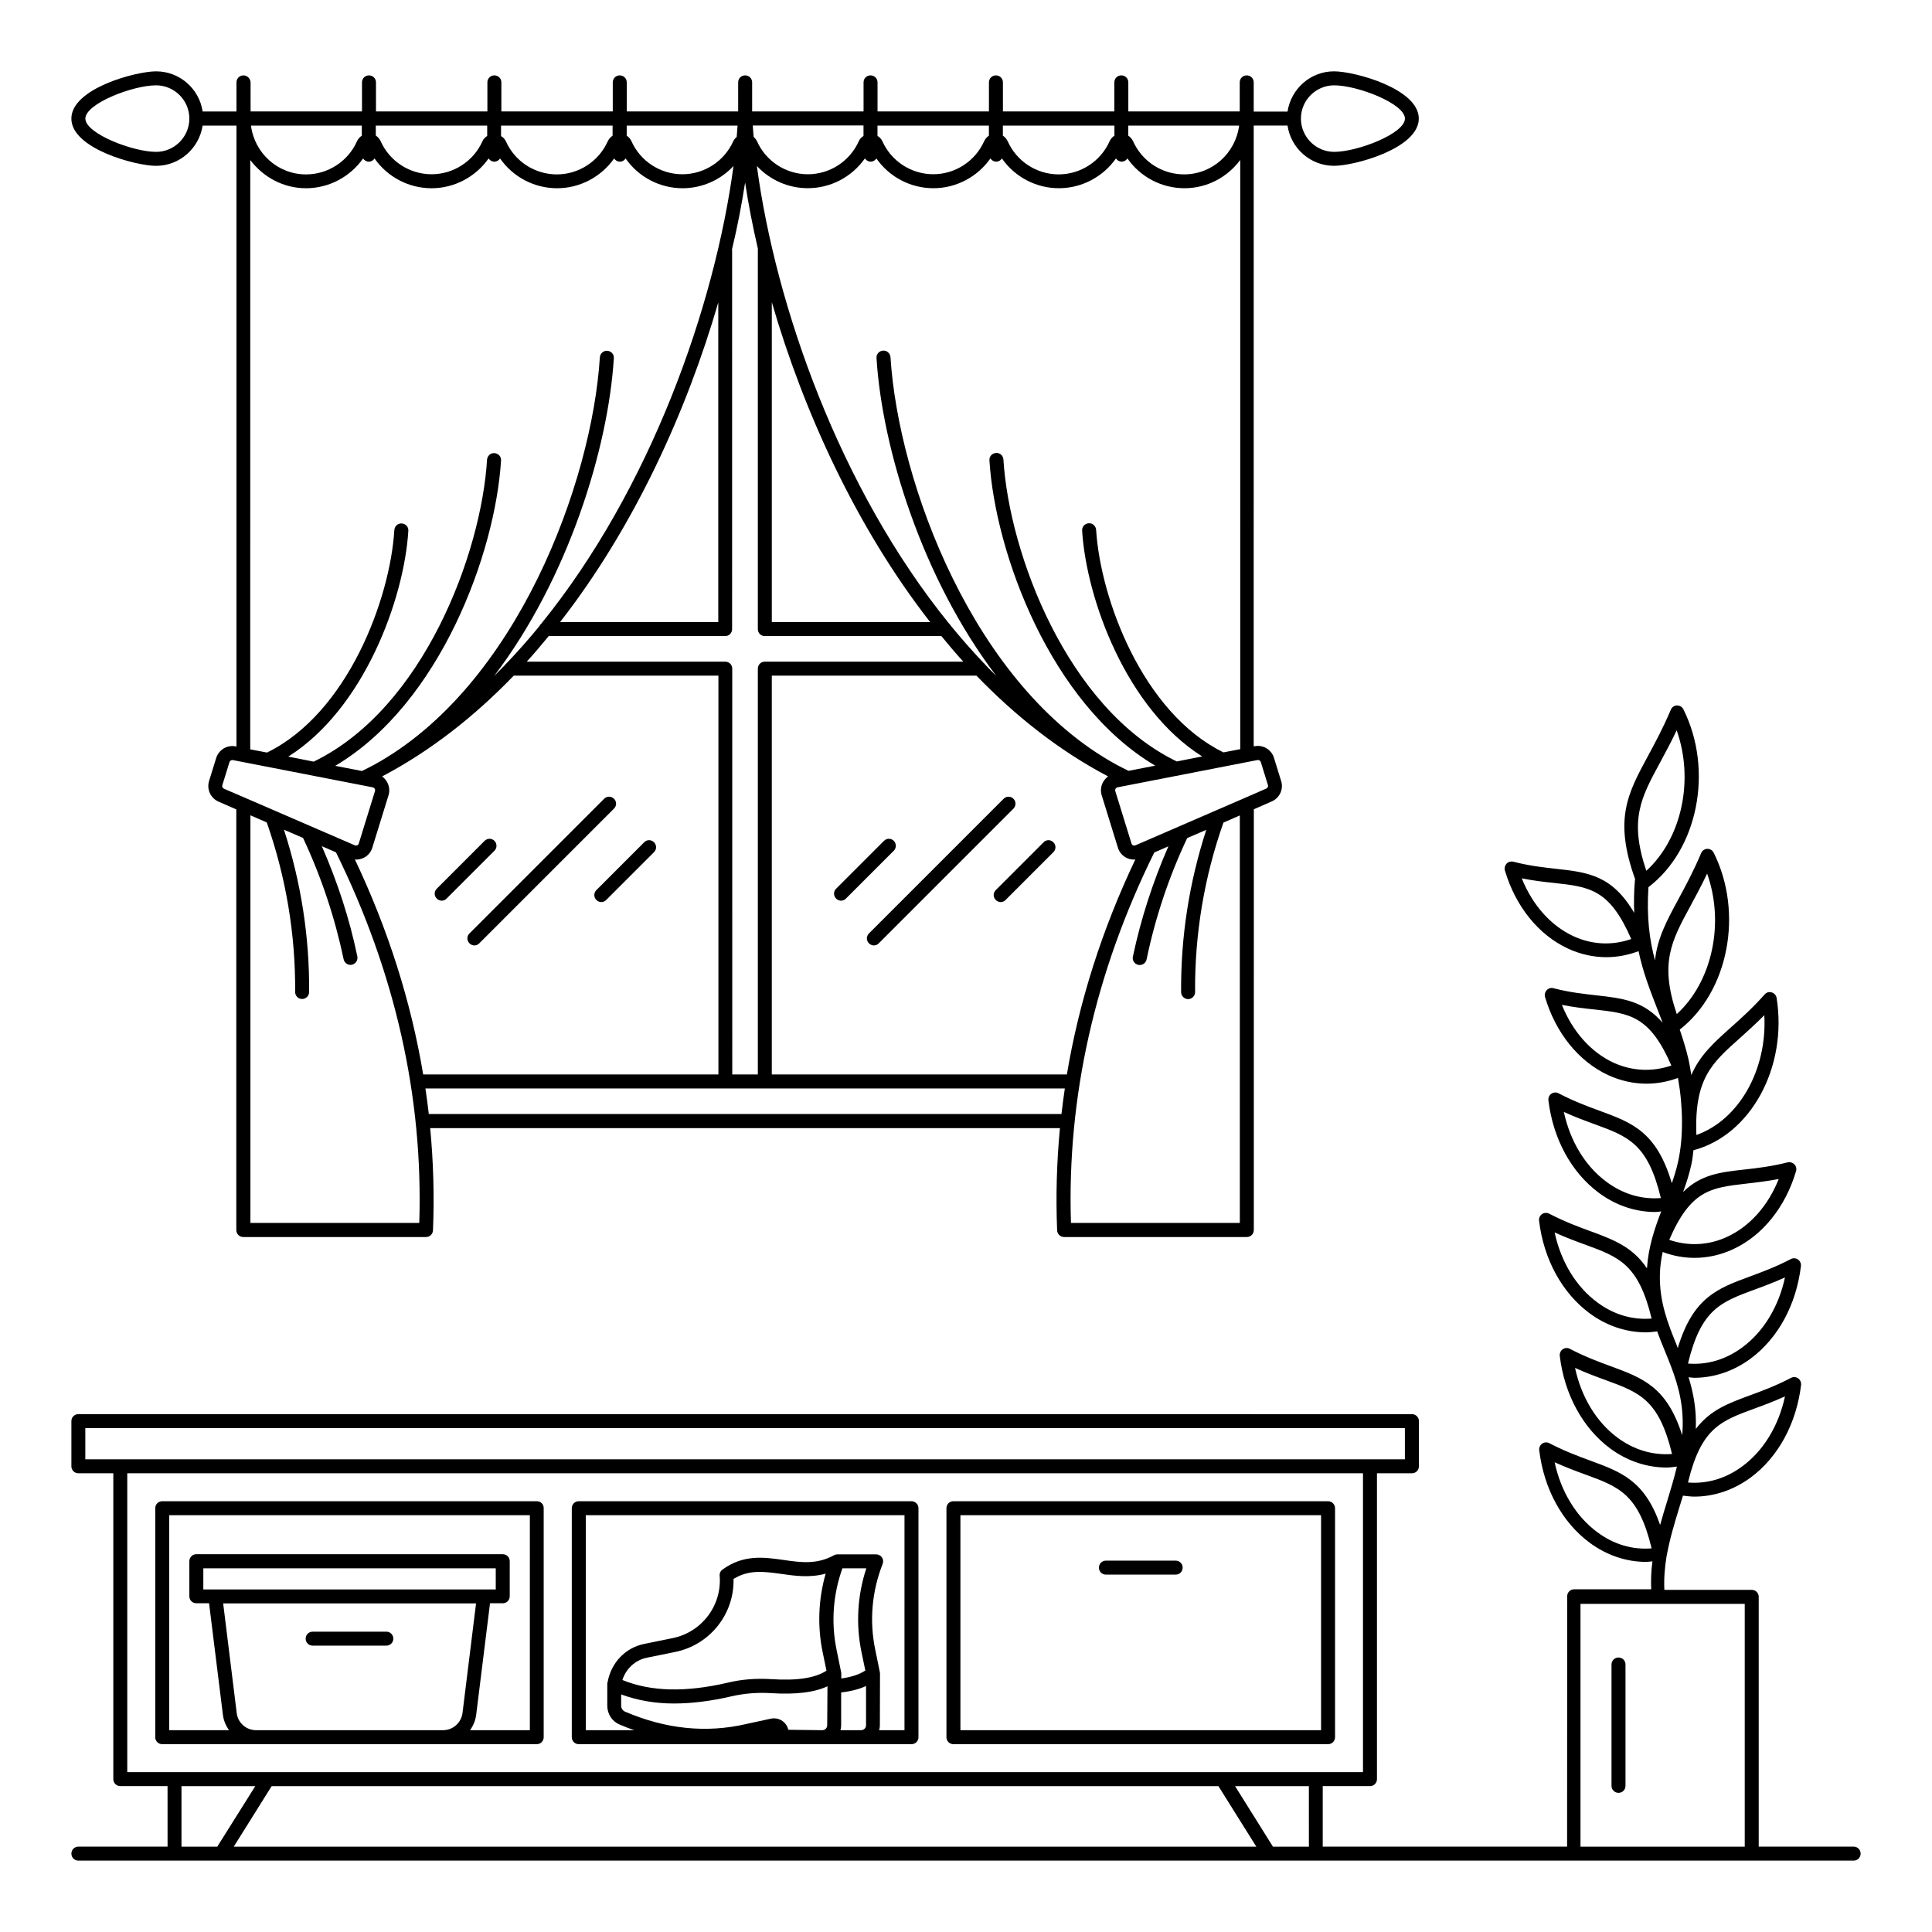
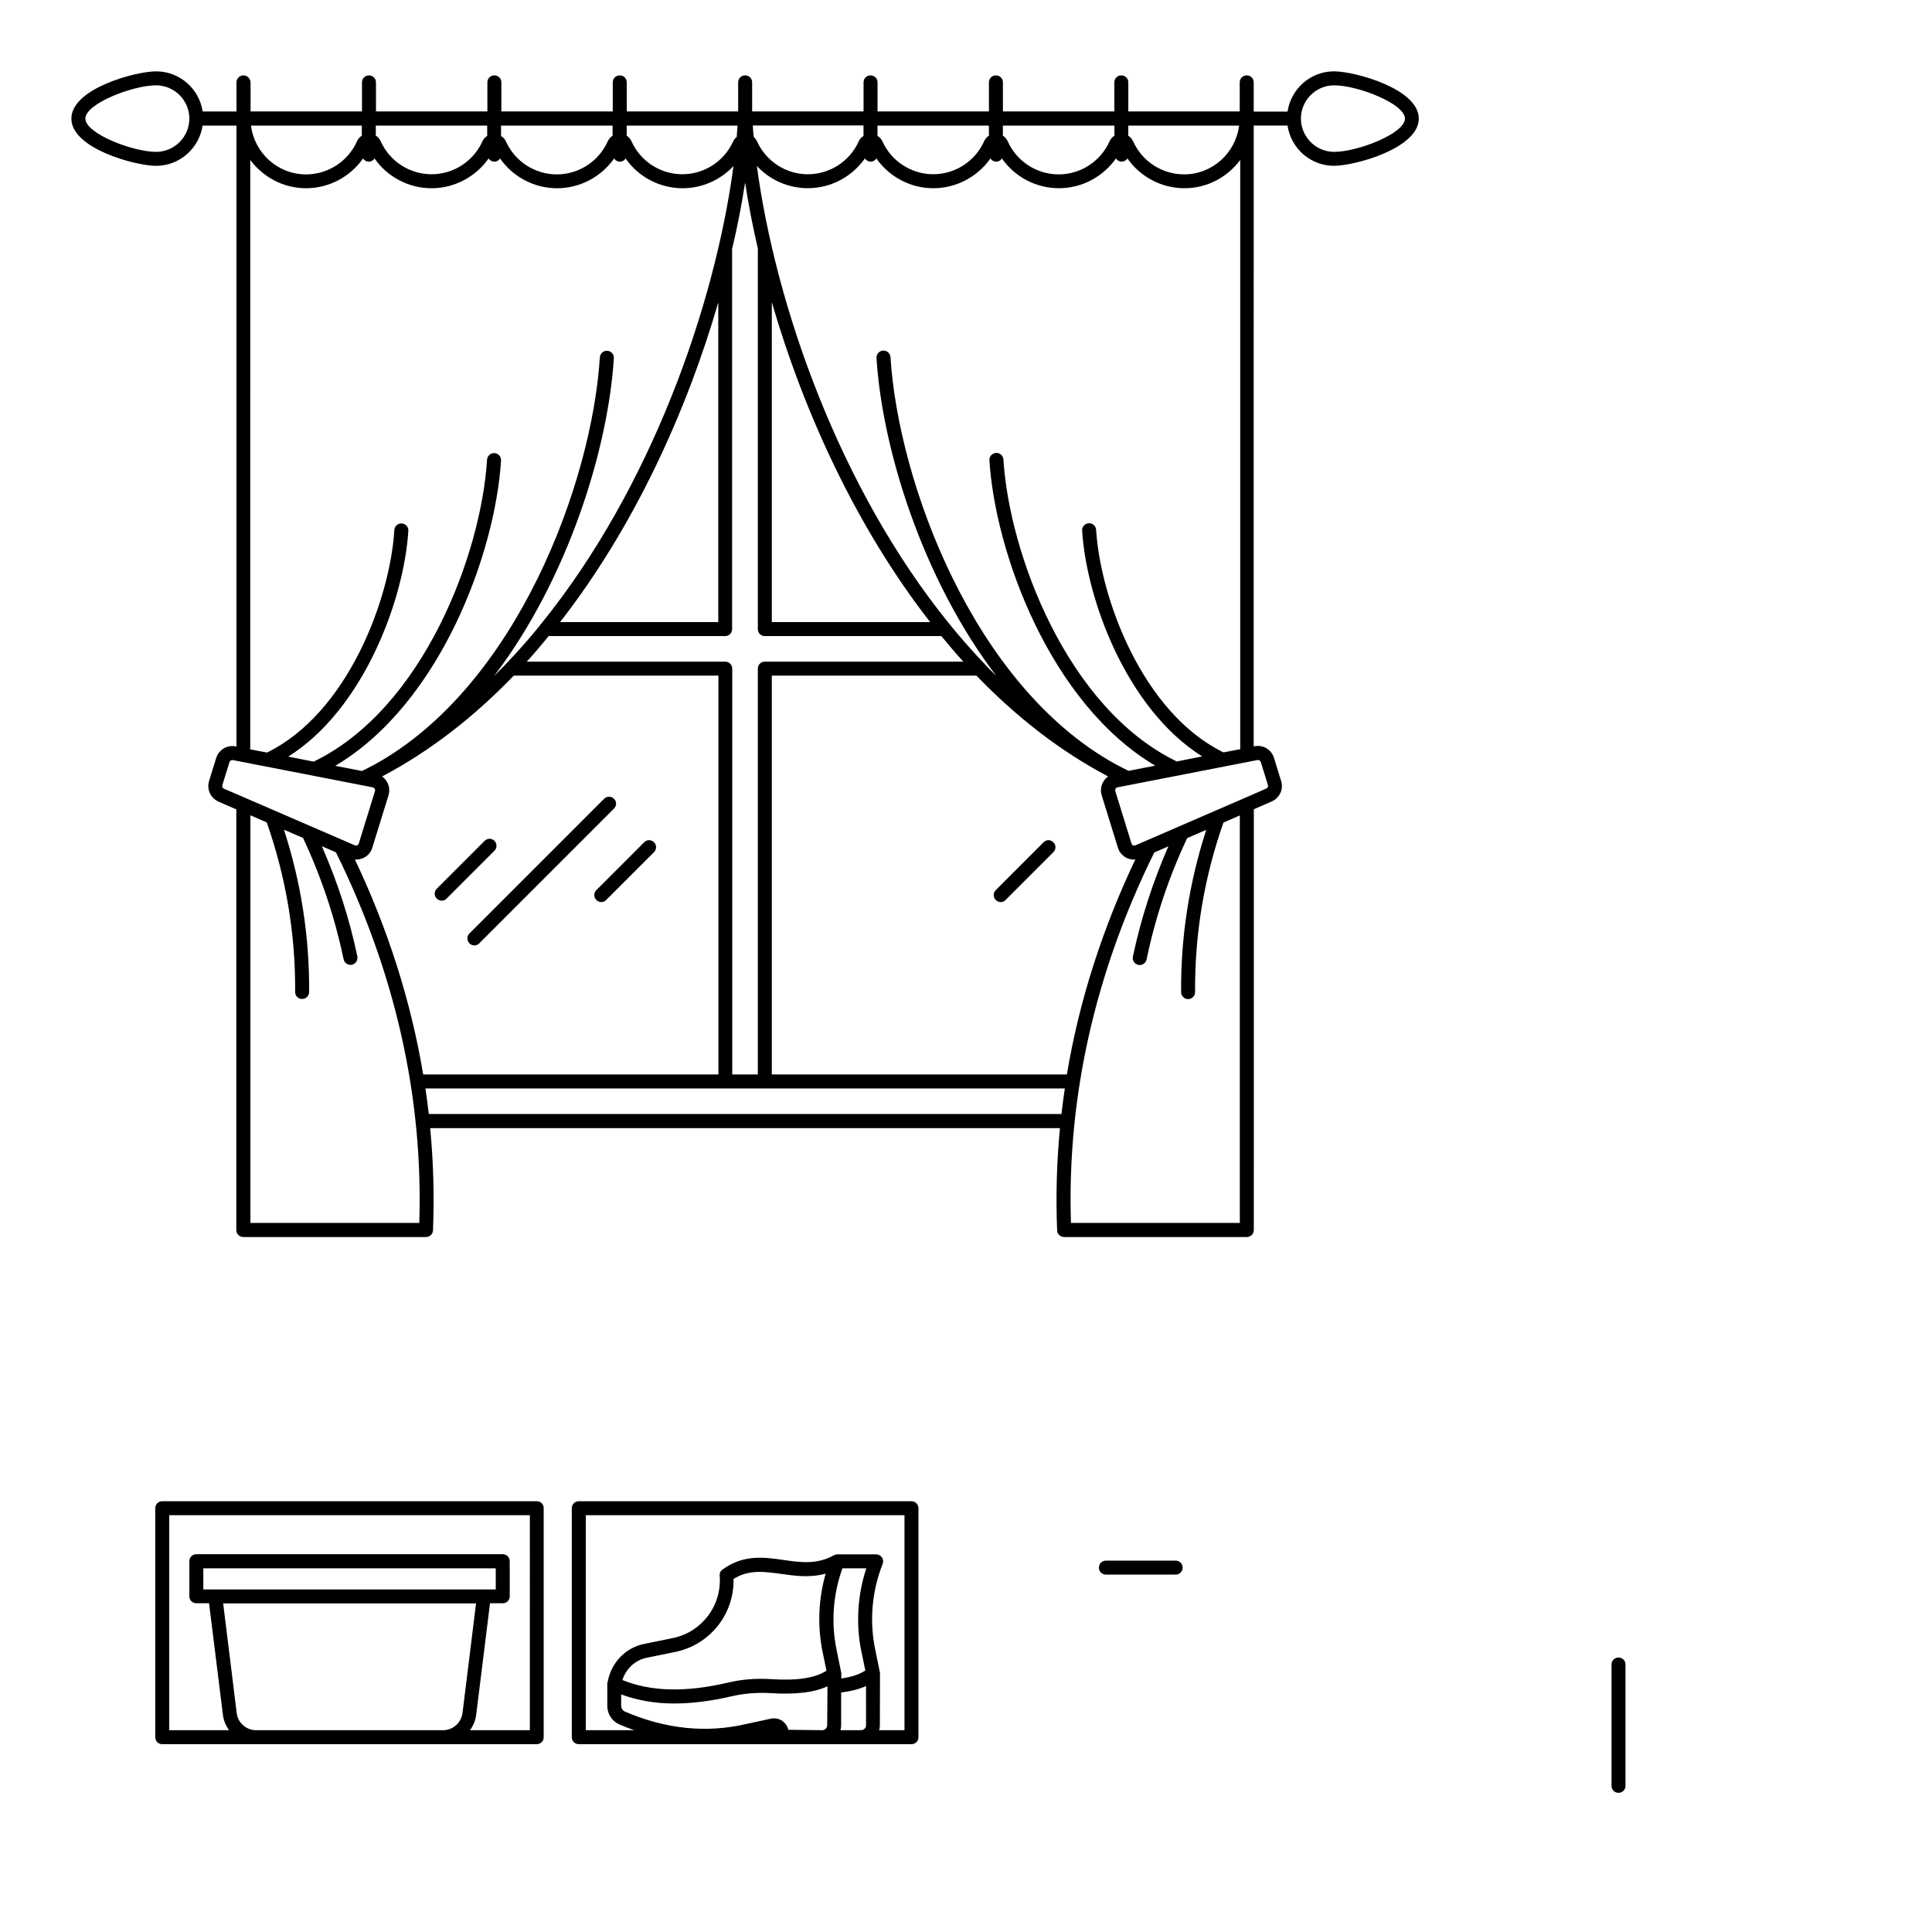
<svg xmlns="http://www.w3.org/2000/svg" fill="#000000" width="800px" height="800px" version="1.1" viewBox="144 144 512 512">
  <g>
-     <path d="m635.23 633.38h-25.152v-66.199c0-1.039-0.816-1.852-1.852-1.852h-23.152c-0.148-3.039 0.109-6 0.594-8.965 0.035-0.109 0.035-0.223 0.074-0.332 0.777-4.262 2.039-8.445 3.371-12.781 0.297-0.965 0.594-1.926 0.891-2.891 1 0.109 2 0.258 3 0.258 5.262 0 10.445-1.742 14.965-5.074 7.262-5.371 12.113-14.301 13.336-24.523 0.074-0.668-0.223-1.371-0.777-1.742-0.555-0.406-1.297-0.445-1.926-0.109-4.039 2.113-7.668 3.445-10.891 4.629-5.742 2.113-10.52 3.891-14.301 8.891 0.035-1.223 0.035-2.481-0.035-3.742-0.223-3.629-0.926-6.891-1.891-9.965 0.48 0.035 1 0.148 1.48 0.148 5.262 0 10.445-1.742 14.965-5.074 7.262-5.371 12.113-14.301 13.336-24.523 0.074-0.668-0.223-1.371-0.777-1.742-0.555-0.406-1.297-0.445-1.926-0.109-4.039 2.113-7.707 3.445-10.891 4.629-8.559 3.148-15.004 5.559-19.043 18.93-0.074-0.148-0.148-0.332-0.184-0.52-2.445-6-4.703-11.668-4.555-18.93 0.035-2.113 0.332-4.074 0.742-6 2.777 1.039 5.594 1.555 8.445 1.555 3.481 0 6.965-0.777 10.223-2.297 7.781-3.594 13.855-11.152 16.672-20.672 0.184-0.629 0.035-1.332-0.445-1.816-0.48-0.48-1.148-0.668-1.777-0.52-4.297 1.074-8.074 1.52-11.41 1.891-6.371 0.703-11.594 1.297-16.301 5.965 0.852-2.371 1.668-4.816 2.223-7.445 0.258-1.148 0.371-2.406 0.52-3.629 15.113-3.965 24.969-21.895 22.043-40.344-0.109-0.703-0.629-1.297-1.297-1.48-0.703-0.223-1.445 0-1.891 0.555-3.262 3.668-6.336 6.41-9.039 8.816-4.371 3.926-8.113 7.262-10.371 12.52-0.258-1.406-0.445-2.816-0.777-4.223-0.668-2.852-1.48-5.41-2.297-7.816 12.891-10.039 16.965-30.895 9-46.863-0.332-0.668-0.926-1.039-1.703-1.039-0.742 0.035-1.371 0.48-1.629 1.148-2.039 4.816-4.148 8.707-6 12.152-3.113 5.742-5.629 10.41-6.223 16.262-1.445-5.336-2.258-11.336-1.742-19.41 13.113-9.965 17.301-31.008 9.262-47.121-0.332-0.668-0.926-1-1.703-1.039-0.742 0.035-1.371 0.48-1.629 1.148-2.039 4.816-4.148 8.707-6 12.152-5.484 10.113-9.148 16.93-3.445 32.785 0 0.074-0.074 0.148-0.074 0.223-0.258 3.188-0.297 6-0.184 8.668-5.852-9.965-12.262-10.742-20.633-11.668-3.336-0.371-7.113-0.777-11.41-1.891-0.629-0.148-1.332 0.035-1.777 0.52-0.445 0.48-0.629 1.184-0.445 1.816 2.816 9.52 8.891 17.039 16.672 20.672 3.297 1.52 6.742 2.297 10.223 2.297 2.852 0 5.742-0.555 8.52-1.594 1.148 5.445 2.926 10.039 4.742 14.742 0.555 1.371 1.074 2.777 1.629 4.223-5.039-5.852-10.633-6.484-17.523-7.262-3.336-0.371-7.113-0.777-11.41-1.891-0.629-0.184-1.332 0.035-1.777 0.52-0.445 0.48-0.629 1.184-0.445 1.816 2.816 9.52 8.891 17.039 16.672 20.672 3.297 1.52 6.742 2.297 10.223 2.297 2.816 0 5.594-0.52 8.336-1.52 1.371 7.742 1.445 15.598 0.074 22.004-0.445 2.039-1.039 4-1.703 5.891-4.039-13.633-10.52-16.039-19.113-19.188-3.223-1.184-6.852-2.519-10.891-4.629-0.594-0.332-1.332-0.297-1.926 0.109-0.555 0.371-0.852 1.074-0.777 1.742 1.223 10.223 6.113 19.152 13.375 24.523 4.484 3.336 9.707 5.074 14.965 5.074 0.52 0 1.039-0.109 1.555-0.148-1.777 4.594-3.406 9.445-3.777 15.078-3.852-5.742-8.891-7.594-15.004-9.855-3.223-1.184-6.852-2.519-10.891-4.629-0.594-0.297-1.332-0.297-1.926 0.109-0.555 0.406-0.852 1.074-0.777 1.742 1.223 10.223 6.113 19.152 13.375 24.523 4.484 3.336 9.707 5.074 14.965 5.074 1 0 1.965-0.148 2.965-0.258 0.629 1.777 1.332 3.481 2.039 5.188 2.223 5.445 4.297 10.594 4.668 17.039 0.109 1.777 0.074 3.555-0.074 5.297-4.074-12.816-10.445-15.152-18.855-18.262-3.223-1.184-6.852-2.519-10.891-4.629-0.594-0.332-1.332-0.297-1.926 0.109-0.555 0.371-0.852 1.074-0.777 1.742 1.223 10.223 6.113 19.152 13.336 24.523 4.519 3.336 9.707 5.074 14.965 5.074 0.926 0 1.852-0.148 2.742-0.258-0.742 3.148-1.703 6.262-2.629 9.336-0.629 2.039-1.258 4.074-1.816 6.148-4.074-11.742-10.297-14.039-18.449-17.039-3.223-1.184-6.852-2.519-10.891-4.629-0.594-0.332-1.332-0.297-1.926 0.109-0.555 0.406-0.852 1.074-0.777 1.742 1.223 10.223 6.113 19.152 13.375 24.523 4.519 3.336 9.707 5.074 14.965 5.074 0.555 0 1.113-0.109 1.668-0.148-0.332 2.406-0.445 4.891-0.332 7.41h-20.41c-1.039 0-1.852 0.816-1.852 1.852l-0.027 66.348h-64.758v-16.039h12.52c1.039 0 1.852-0.816 1.852-1.852v-81.055h9.262c1.039 0 1.852-0.816 1.852-1.852v-11.965c0-1.039-0.816-1.852-1.852-1.852l-353.4-0.004c-1.039 0-1.852 0.816-1.852 1.852v11.965c0 1.039 0.816 1.852 1.852 1.852h9.258v81.055c0 1.039 0.816 1.852 1.852 1.852h12.52l0.004 16.043h-23.633c-1.039 0-1.852 0.816-1.852 1.852 0 1.039 0.816 1.852 1.852 1.852h470.46c1.039 0 1.852-0.816 1.852-1.852 0.004-1.039-0.812-1.852-1.848-1.852zm-26.266-147.62c2.445-0.891 5.113-1.891 8.074-3.223-1.668 7.742-5.668 14.375-11.297 18.523-4.41 3.262-9.336 4.703-14.41 4.297 3.481-14.375 8.629-16.266 17.633-19.598zm0 31.523c2.445-0.891 5.113-1.891 8.074-3.223-1.668 7.742-5.668 14.375-11.297 18.523-4.41 3.262-9.336 4.703-14.41 4.297 3.481-14.41 8.629-16.301 17.633-19.598zm-3.965-98.094c2-1.816 4.223-3.777 6.559-6.148 0.816 14.41-6.707 27.746-18.004 31.746-0.555-14.891 4.035-19.004 11.445-25.598zm-44.082-27.117c-5.965-2.777-10.816-8.262-13.633-15.301 3.188 0.629 6.039 0.965 8.633 1.223 9.336 1.039 14.633 1.629 20.375 14.855-5.078 1.781-10.449 1.52-15.375-0.777zm23.004-45.973c1.371-2.555 2.891-5.336 4.41-8.559 4.668 13.113 1.371 28.637-8.039 37.23-4.594-13.559-1.41-19.371 3.629-28.672zm-12.371 79.5c-5.965-2.777-10.816-8.262-13.633-15.301 3.188 0.629 6.039 0.965 8.633 1.223 9.336 1.039 14.633 1.629 20.375 14.855-5.078 1.742-10.449 1.48-15.375-0.777zm16.816-12.855c-4.594-13.52-1.445-19.336 3.629-28.672 1.371-2.555 2.891-5.336 4.41-8.559 4.668 13.113 1.371 28.637-8.039 37.23zm18.375 44.934c2.594-0.297 5.445-0.629 8.633-1.223-2.777 7.039-7.633 12.52-13.633 15.301-4.926 2.297-10.297 2.555-15.375 0.816 5.703-13.227 11.039-13.82 20.375-14.895zm-37.008-0.48c-5.629-4.148-9.633-10.781-11.297-18.523 2.926 1.332 5.629 2.332 8.074 3.223 9.039 3.297 14.152 5.188 17.633 19.598-5.074 0.41-10.004-1.035-14.41-4.297zm-2.445 31.934c-5.629-4.148-9.633-10.781-11.297-18.523 2.926 1.332 5.629 2.332 8.074 3.223 9.039 3.297 14.152 5.223 17.633 19.598-5.113 0.406-10.039-1.039-14.41-4.297zm5.41 35.895c-5.629-4.148-9.633-10.781-11.297-18.523 2.926 1.332 5.629 2.332 8.074 3.223 9.039 3.297 14.152 5.188 17.633 19.598-5.078 0.371-10.039-1.074-14.41-4.297zm-5.41 25.008c-5.629-4.148-9.633-10.781-11.297-18.523 2.926 1.332 5.629 2.332 8.074 3.223 9.039 3.297 14.152 5.188 17.633 19.598-5.113 0.406-10.039-1.039-14.41-4.297zm-400.68-19.301v-8.262h349.7v8.262zm34.969 102.65h-9.484v-16.039h19.559zm4.371 0 10.039-16.039h250.91l10.039 16.039zm284.88 0h-9.484l-10.039-16.039h19.559l0.004 16.039zm-22.895-19.746h-290.21v-79.203h327.48v79.203zm138.44 19.746h-43.527v-64.348h43.527z" />
-     <path d="m495.95 541.84h-99.281c-1.039 0-1.852 0.816-1.852 1.852v60.68c0 1.039 0.816 1.852 1.852 1.852h99.281c1.039 0 1.852-0.816 1.852-1.852v-60.68c0-1-0.816-1.852-1.852-1.852zm-1.852 60.68h-95.578v-56.977h95.574z" />
    <path d="m437.08 561.29h18.484c1.039 0 1.852-0.816 1.852-1.852 0-1.039-0.816-1.852-1.852-1.852h-18.484c-1.039 0-1.852 0.816-1.852 1.852-0.004 1.035 0.812 1.852 1.852 1.852z" />
    <path d="m385.55 541.84h-88.168c-1.039 0-1.852 0.816-1.852 1.852v60.68c0 1.039 0.816 1.852 1.852 1.852h88.168c1.039 0 1.852-0.816 1.852-1.852v-60.68c0-1-0.812-1.852-1.852-1.852zm-22.336 59.383c0 0.703-0.594 1.297-1.297 1.297l-9-0.109c-0.406-1.777-2-3.039-3.777-3.039-0.258 0-0.52 0.035-0.777 0.074l-6.668 1.445c-10.52 2.445-21.301 1.332-32.082-3.297-0.594-0.258-1-0.891-1-1.555v-3c4.223 1.555 8.855 2.406 14.004 2.406 4.668 0 9.781-0.629 15.336-1.926 3.262-0.742 6.742-1.039 10.371-0.816 6.559 0.406 11.445-0.184 14.965-1.816zm-1.188-19.301 1 4.816c-2.891 1.926-7.668 2.703-14.559 2.258-4-0.258-7.852 0.035-11.445 0.891-11.371 2.668-20.559 2.406-28.078-0.668 0.926-2.926 3.336-5.262 6.41-5.891l7.633-1.555c9.188-1.891 15.633-10.078 15.41-19.336 4.039-2.519 8.039-1.965 12.668-1.332 3.594 0.52 7.594 1.074 11.742-0.074-1.93 6.777-2.227 13.926-0.781 20.891zm11.484 19.301c0 0.703-0.594 1.297-1.297 1.297h-5.484c0.109-0.406 0.184-0.852 0.184-1.297v-8.707c2.555-0.297 4.742-0.852 6.594-1.703zm-1.188-19.301 1 4.777c-1.555 1.039-3.668 1.742-6.371 2.113v-1.258c0-0.109 0-0.258-0.035-0.371l-1.223-6c-1.48-7.223-0.926-14.633 1.555-21.559h6.336c-2.371 7.184-2.816 14.852-1.262 22.297zm11.375 20.598h-6.707c0.109-0.406 0.184-0.852 0.184-1.297l0.035-13.668c0-0.109 0-0.258-0.035-0.371l-1.223-6c-1.594-7.633-0.891-15.484 1.965-22.746 0.223-0.555 0.148-1.223-0.184-1.703s-0.926-0.816-1.52-0.816h-10.297c-0.297 0-0.594 0.074-0.816 0.223h-0.074c-4.519 2.519-8.816 1.926-13.41 1.258-5.223-0.742-10.633-1.48-16.152 2.555-0.52 0.371-0.816 1-0.742 1.629 0.629 7.852-4.703 14.93-12.41 16.523l-7.633 1.555c-4.891 1-8.668 4.891-9.633 10.004-0.074 0.184-0.109 0.371-0.109 0.594v0.035 5.742c0 2.188 1.258 4.113 3.223 4.965 1.297 0.555 2.629 1.074 3.926 1.52h-12.848v-56.977h84.461z" />
    <path d="m286.27 541.84h-99.277c-1.039 0-1.852 0.816-1.852 1.852v60.68c0 1.039 0.816 1.852 1.852 1.852h99.238c1.039 0 1.852-0.816 1.852-1.852v-60.68c0.043-1-0.773-1.852-1.812-1.852zm-24.855 60.68h-49.566c-2.594 0-4.816-1.965-5.113-4.519l-3.594-29.082h67.016l-3.594 29.082c-0.371 2.594-2.555 4.519-5.148 4.519zm-60.383-37.305h-3.148v-5.594h77.496v5.594zm83.387 37.305h-15.855c0.852-1.184 1.445-2.555 1.629-4.074l3.668-29.562h3.371c1.039 0 1.852-0.816 1.852-1.852v-9.297c0-1.039-0.816-1.852-1.852-1.852l-81.199-0.004c-1.039 0-1.852 0.816-1.852 1.852v9.297c0 1.039 0.816 1.852 1.852 1.852h3.371l3.668 29.562c0.184 1.52 0.777 2.891 1.629 4.074l-15.855 0.004v-56.977h95.574z" />
-     <path d="m246.38 576.41h-19.523c-1.039 0-1.852 0.816-1.852 1.852 0 1.039 0.816 1.852 1.852 1.852h19.523c1.039 0 1.852-0.816 1.852-1.852 0-1.035-0.816-1.852-1.852-1.852z" />
    <path d="m572.92 619.12c1.039 0 1.852-0.816 1.852-1.852v-32.156c0-1.039-0.816-1.852-1.852-1.852-1.039 0-1.852 0.816-1.852 1.852v32.156c0 1.039 0.852 1.852 1.852 1.852z" />
    <path d="m208.52 163.98c-1.039 0-1.852 0.816-1.852 1.852v7.707h-8.965c-0.891-6-6.078-10.633-12.34-10.633-5.406 0-22.449 4.559-22.449 12.523s17.039 12.52 22.449 12.52c6.262 0 11.41-4.668 12.336-10.668h8.965v164.55l-0.223-0.035c-2.258-0.445-4.445 0.891-5.148 3.074l-1.891 6.113c-0.668 2.188 0.406 4.519 2.481 5.445l4.742 2.074v111.47c0 1.039 0.816 1.852 1.852 1.852h48.418c1 0 1.816-0.777 1.852-1.777 0.371-9.039 0.109-18.078-0.742-27.078h166.89c-0.852 9-1.113 18.004-0.742 27.078 0.035 1 0.852 1.777 1.852 1.777h48.418c1.039 0 1.852-0.816 1.852-1.852l0.008-111.51 4.742-2.074c2.113-0.926 3.188-3.262 2.481-5.445l-1.891-6.113c-0.668-2.188-2.891-3.519-5.148-3.074l-0.223 0.035 0.004-156.81v-7.707h8.965c0.891 6.039 6.074 10.668 12.336 10.668 5.41 0 22.449-4.594 22.449-12.52 0-7.926-17.039-12.52-22.449-12.52-6.262 0-11.41 4.629-12.336 10.668h-8.965v-7.742c0-1.039-0.816-1.852-1.852-1.852-1.039 0-1.852 0.816-1.852 1.852v7.707h-29.523l-0.004-7.707c0-1.039-0.816-1.852-1.852-1.852-1.039 0-1.852 0.816-1.852 1.852v7.707h-29.523l-0.004-7.707c0-1.039-0.816-1.852-1.852-1.852-1.039 0-1.852 0.816-1.852 1.852v7.707h-29.523v-7.707c0-1.039-0.816-1.852-1.852-1.852-1.039 0-1.852 0.816-1.852 1.852v7.707l-29.527-0.004v-7.703c0-1.039-0.816-1.852-1.852-1.852-1.039 0-1.852 0.816-1.852 1.852v7.707h-29.523l-0.004-7.707c0-1.039-0.816-1.852-1.852-1.852-1.039 0-1.852 0.816-1.852 1.852v7.707h-29.523v-7.707c0-1.039-0.816-1.852-1.852-1.852-1.039 0-1.852 0.816-1.852 1.852v7.707h-29.523l-0.004-7.707c0-1.039-0.816-1.852-1.852-1.852-1.039 0-1.852 0.816-1.852 1.852v7.707h-29.523l-0.004-7.707c-0.035-1-0.887-1.855-1.887-1.855zm-23.156 20.266c-6.184 0-18.742-4.852-18.742-8.816s12.559-8.816 18.742-8.816c4.852 0 8.816 3.965 8.816 8.816 0 4.852-3.961 8.816-8.816 8.816zm312.21-17.633c6.188 0 18.746 4.852 18.746 8.816s-12.559 8.816-18.746 8.816c-4.852 0-8.816-3.965-8.816-8.816 0-4.856 3.965-8.816 8.816-8.816zm-288.36 188.93-5.852-2.519c-0.371-0.148-0.555-0.555-0.445-0.926l1.891-6.113c0.109-0.332 0.406-0.555 0.742-0.555h0.148l37.082 7.223c0.297 0.074 0.445 0.258 0.52 0.371 0.074 0.109 0.148 0.332 0.074 0.629l-4.297 13.891c-0.074 0.297-0.297 0.406-0.406 0.48-0.109 0.035-0.371 0.109-0.629 0zm45.898 112.54h-44.75v-108.02l4.336 1.891c5.074 14.484 7.633 29.598 7.519 44.934 0 1.039 0.816 1.852 1.852 1.852 1 0 1.852-0.816 1.852-1.852 0.109-14.633-2.148-29.082-6.668-43.008l5.074 2.188v0.035c4.816 10.262 8.41 21.043 10.742 32.117 0.184 0.891 0.965 1.48 1.816 1.48 0.109 0 0.258 0 0.371-0.035 1-0.223 1.629-1.184 1.445-2.188-2.074-10.039-5.297-19.82-9.41-29.227l3.742 1.629c15.707 31.859 23.152 64.867 22.078 98.207zm-17.078-96.352c0.109 0 0.223 0.074 0.332 0.074 0.629 0 1.297-0.148 1.891-0.406 1.148-0.52 2.039-1.52 2.406-2.742l4.297-13.891c0.371-1.223 0.223-2.519-0.445-3.629-0.332-0.555-0.742-1-1.258-1.371 12.891-6.777 24.523-15.965 34.895-26.711h54.234v105.69h-78.238c-3.223-19.301-9.262-38.344-18.113-57.012zm187.26 67.496h-167.66c-0.258-2.258-0.555-4.519-0.891-6.777h169.45c-0.336 2.258-0.633 4.516-0.891 6.777zm-76.758-10.484v-105.69h54.234c10.371 10.742 22.004 19.93 34.895 26.711-0.52 0.371-0.926 0.816-1.258 1.371-0.668 1.074-0.816 2.406-0.445 3.629l4.297 13.891c0.371 1.223 1.258 2.223 2.406 2.742 0.594 0.258 1.223 0.406 1.891 0.406 0.109 0 0.223-0.074 0.332-0.074-8.855 18.672-14.93 37.711-18.152 57.012zm124.03 39.34h-44.75c-1.074-33.34 6.371-66.348 22.078-98.168l3.742-1.629c-4.113 9.41-7.297 19.227-9.41 29.227-0.223 1 0.445 2 1.445 2.188 0.109 0.035 0.258 0.035 0.371 0.035 0.852 0 1.629-0.594 1.816-1.48 2.297-11.039 5.891-21.855 10.742-32.117v-0.035l5.074-2.188c-4.519 13.93-6.777 28.34-6.668 43.008 0 1 0.852 1.852 1.852 1.852 1.039 0 1.852-0.852 1.852-1.852-0.109-15.336 2.406-30.449 7.519-44.934l4.336-1.891zm4.668-122.66c0.371-0.074 0.777 0.148 0.891 0.52l1.891 6.113c0.109 0.371-0.074 0.777-0.445 0.926l-5.856 2.555-28.82 12.484c-0.258 0.109-0.52 0.035-0.629 0s-0.332-0.184-0.406-0.48l-4.297-13.891c-0.074-0.297 0-0.52 0.074-0.629s0.223-0.297 0.52-0.371zm-34.195-168.14h29.34c-0.926 7.262-7.074 12.93-14.594 12.93-5.816 0-11.113-3.445-13.484-8.742-0.297-0.629-0.742-1.148-1.297-1.52v-2.668zm-33.227 0h29.523v2.668c-0.555 0.371-1 0.852-1.297 1.52-2.371 5.297-7.668 8.742-13.484 8.742s-11.113-3.445-13.484-8.742c-0.297-0.629-0.742-1.148-1.297-1.52v-2.668zm-33.266 0h29.523v2.668c-0.52 0.332-0.965 0.852-1.262 1.48-2.371 5.297-7.668 8.742-13.484 8.742s-11.113-3.445-13.484-8.742c-0.297-0.629-0.742-1.113-1.297-1.406zm-3.336 8.707c0.332 0.48 0.852 0.852 1.52 0.852 0.629 0 1.184-0.332 1.52-0.852 3.406 4.891 9.039 7.891 15.113 7.891 6.074 0 11.707-3.039 15.113-7.891 0.332 0.48 0.852 0.852 1.52 0.852s1.184-0.332 1.52-0.852c3.406 4.891 9.039 7.891 15.113 7.891 6.074 0 11.707-3.039 15.113-7.891 0.332 0.48 0.852 0.852 1.52 0.852 0.629 0 1.184-0.332 1.52-0.852 3.406 4.891 9.039 7.891 15.113 7.891 6.074 0 11.41-2.965 14.781-7.484v156.14l-4.445 0.852c-21.41-10.484-32.598-40.676-33.746-58.977-0.074-1-0.926-1.816-1.965-1.742-1.039 0.074-1.816 0.926-1.742 1.965 1.113 18.004 11.668 47.156 31.82 59.828l-6.742 1.332c-29.152-14.152-44.418-55.234-45.938-80.016-0.074-1.039-0.926-1.816-1.965-1.742-1.039 0.074-1.816 0.926-1.742 1.965 1.52 24.523 16.113 64.422 43.934 80.906l-7.074 1.371c-1.074-0.52-2.148-1.074-3.188-1.629-37.961-20.746-57.816-74.945-59.891-107.99-0.074-1-0.926-1.816-1.965-1.742s-1.816 0.926-1.742 1.965c1.48 23.82 12.039 58.344 31.746 84.238-1-0.965-1.965-1.965-2.926-2.965-0.109-0.184-0.258-0.332-0.406-0.445-3-3.148-5.891-6.445-8.668-9.816-0.109-0.223-0.297-0.445-0.48-0.594-29.082-35.859-46.008-84.277-50.973-121.32 3.445 3.703 8.297 5.891 13.484 5.891 6.109 0.004 11.703-3 15.148-7.887zm17.301 122.88h-41.973v-84.793c8.336 28.746 22.301 59.566 41.973 84.793zm-17.672-131.58v2.742c-0.52 0.332-1 0.777-1.258 1.406-2.371 5.297-7.668 8.742-13.484 8.742-5.816 0-11.113-3.445-13.484-8.742-0.223-0.48-0.555-0.852-0.891-1.184-0.109-1-0.148-2-0.223-3l29.34-0.004zm-31.375 15.078c0.852 5.668 2 11.559 3.406 17.633 0 0.035-0.035 0.074-0.035 0.148v100.57c0 1.039 0.816 1.852 1.852 1.852h46.789c1.891 2.297 3.816 4.594 5.816 6.777h-52.605c-1.039 0-1.852 0.816-1.852 1.852v107.54h-6.777l-0.004-107.54c0-1.039-0.816-1.852-1.852-1.852h-52.605c2-2.188 3.926-4.484 5.816-6.777h46.75c1.039 0 1.852-0.816 1.852-1.852l0.004-100.47c0-0.035-0.035-0.109-0.035-0.148 1.48-6.109 2.59-12.039 3.481-17.742zm-49.047 116.5c19.672-25.227 33.602-55.977 41.934-84.723v84.723zm17.668-131.58h29.375c-0.074 1-0.148 1.965-0.223 3-0.367 0.297-0.699 0.703-0.922 1.148-2.371 5.297-7.668 8.742-13.484 8.742-5.816 0-11.113-3.445-13.484-8.742-0.262-0.629-0.742-1.148-1.262-1.48zm-33.266 0h29.523v2.668c-0.555 0.371-1 0.891-1.297 1.52-2.371 5.297-7.668 8.742-13.484 8.742s-11.113-3.445-13.484-8.742c-0.297-0.629-0.742-1.113-1.297-1.406l0.004-2.781zm-33.23 0h29.523v2.742c-0.516 0.332-0.996 0.777-1.258 1.406-2.371 5.297-7.668 8.742-13.484 8.742s-11.113-3.445-13.484-8.742c-0.297-0.629-0.742-1.148-1.297-1.52zm-3.703 0v2.668c-0.555 0.371-1 0.852-1.297 1.52-2.371 5.297-7.668 8.742-13.484 8.742-7.519 0-13.668-5.668-14.594-12.93zm-14.781 16.598c6.074 0 11.707-3.039 15.113-7.891 0.332 0.48 0.852 0.852 1.52 0.852 0.629 0 1.184-0.332 1.52-0.852 3.406 4.891 9.039 7.891 15.113 7.891s11.707-3.039 15.113-7.891c0.332 0.48 0.852 0.852 1.52 0.852 0.629 0 1.184-0.332 1.52-0.852 3.406 4.891 9.039 7.891 15.113 7.891s11.707-3.039 15.113-7.891c0.332 0.48 0.852 0.852 1.52 0.852 0.668 0 1.184-0.332 1.52-0.852 3.406 4.891 9.039 7.891 15.113 7.891 5.188 0 10.078-2.223 13.484-5.891-4.965 37.043-21.895 85.461-50.973 121.32-0.223 0.184-0.371 0.371-0.48 0.629-2.777 3.406-5.668 6.668-8.668 9.816-0.184 0.148-0.332 0.297-0.445 0.48-0.965 1-1.926 1.965-2.891 2.926 19.707-25.895 30.266-60.457 31.746-84.238 0.074-1.039-0.703-1.891-1.742-1.965-1-0.074-1.891 0.703-1.965 1.742-2.07 33.008-21.961 87.207-59.859 107.99-1.074 0.555-2.113 1.113-3.188 1.629l-7.074-1.371c27.82-16.484 42.418-56.383 43.934-80.906 0.074-1.039-0.703-1.891-1.742-1.965-1-0.074-1.891 0.703-1.965 1.742-1.52 24.781-16.781 65.867-45.938 80.016l-6.742-1.332c20.117-12.668 30.711-41.824 31.82-59.828 0.074-1.039-0.703-1.891-1.742-1.965-1-0.074-1.891 0.703-1.965 1.742-1.113 18.262-12.336 48.492-33.746 58.977l-4.445-0.852 0.008-156.18c3.41 4.519 8.742 7.484 14.781 7.484z" />
-     <path d="m380.88 366.84c-0.742-0.742-1.891-0.742-2.629 0l-12.668 12.668c-0.742 0.742-0.742 1.891 0 2.629 0.371 0.371 0.852 0.555 1.297 0.555 0.445 0 0.965-0.184 1.297-0.555l12.668-12.668c0.738-0.703 0.738-1.887 0.035-2.629z" />
    <path d="m420.56 367.21-12.668 12.668c-0.742 0.742-0.742 1.891 0 2.629 0.371 0.371 0.852 0.555 1.297 0.555s0.965-0.184 1.297-0.555l12.668-12.668c0.742-0.742 0.742-1.891 0-2.629-0.742-0.742-1.852-0.742-2.594 0z" />
-     <path d="m412.59 355.69c-0.742-0.742-1.891-0.742-2.629 0l-35.676 35.676c-0.742 0.742-0.742 1.891 0 2.629 0.371 0.371 0.852 0.555 1.297 0.555 0.445 0 0.965-0.184 1.297-0.555l35.676-35.676c0.738-0.738 0.738-1.922 0.035-2.629z" />
    <path d="m275.05 366.84c-0.742-0.742-1.891-0.742-2.629 0l-12.668 12.668c-0.742 0.742-0.742 1.891 0 2.629 0.371 0.371 0.852 0.555 1.297 0.555s0.965-0.184 1.297-0.555l12.668-12.668c0.738-0.703 0.738-1.887 0.035-2.629z" />
    <path d="m314.72 367.21-12.668 12.668c-0.742 0.742-0.742 1.891 0 2.629 0.371 0.371 0.852 0.555 1.297 0.555 0.445 0 0.965-0.184 1.297-0.555l12.668-12.668c0.742-0.742 0.742-1.891 0-2.629-0.742-0.742-1.891-0.742-2.594 0z" />
    <path d="m306.72 355.69c-0.742-0.742-1.891-0.742-2.629 0l-35.676 35.676c-0.742 0.742-0.742 1.891 0 2.629 0.371 0.371 0.852 0.555 1.297 0.555 0.445 0 0.965-0.184 1.297-0.555l35.676-35.676c0.777-0.738 0.777-1.922 0.035-2.629z" />
  </g>
</svg>